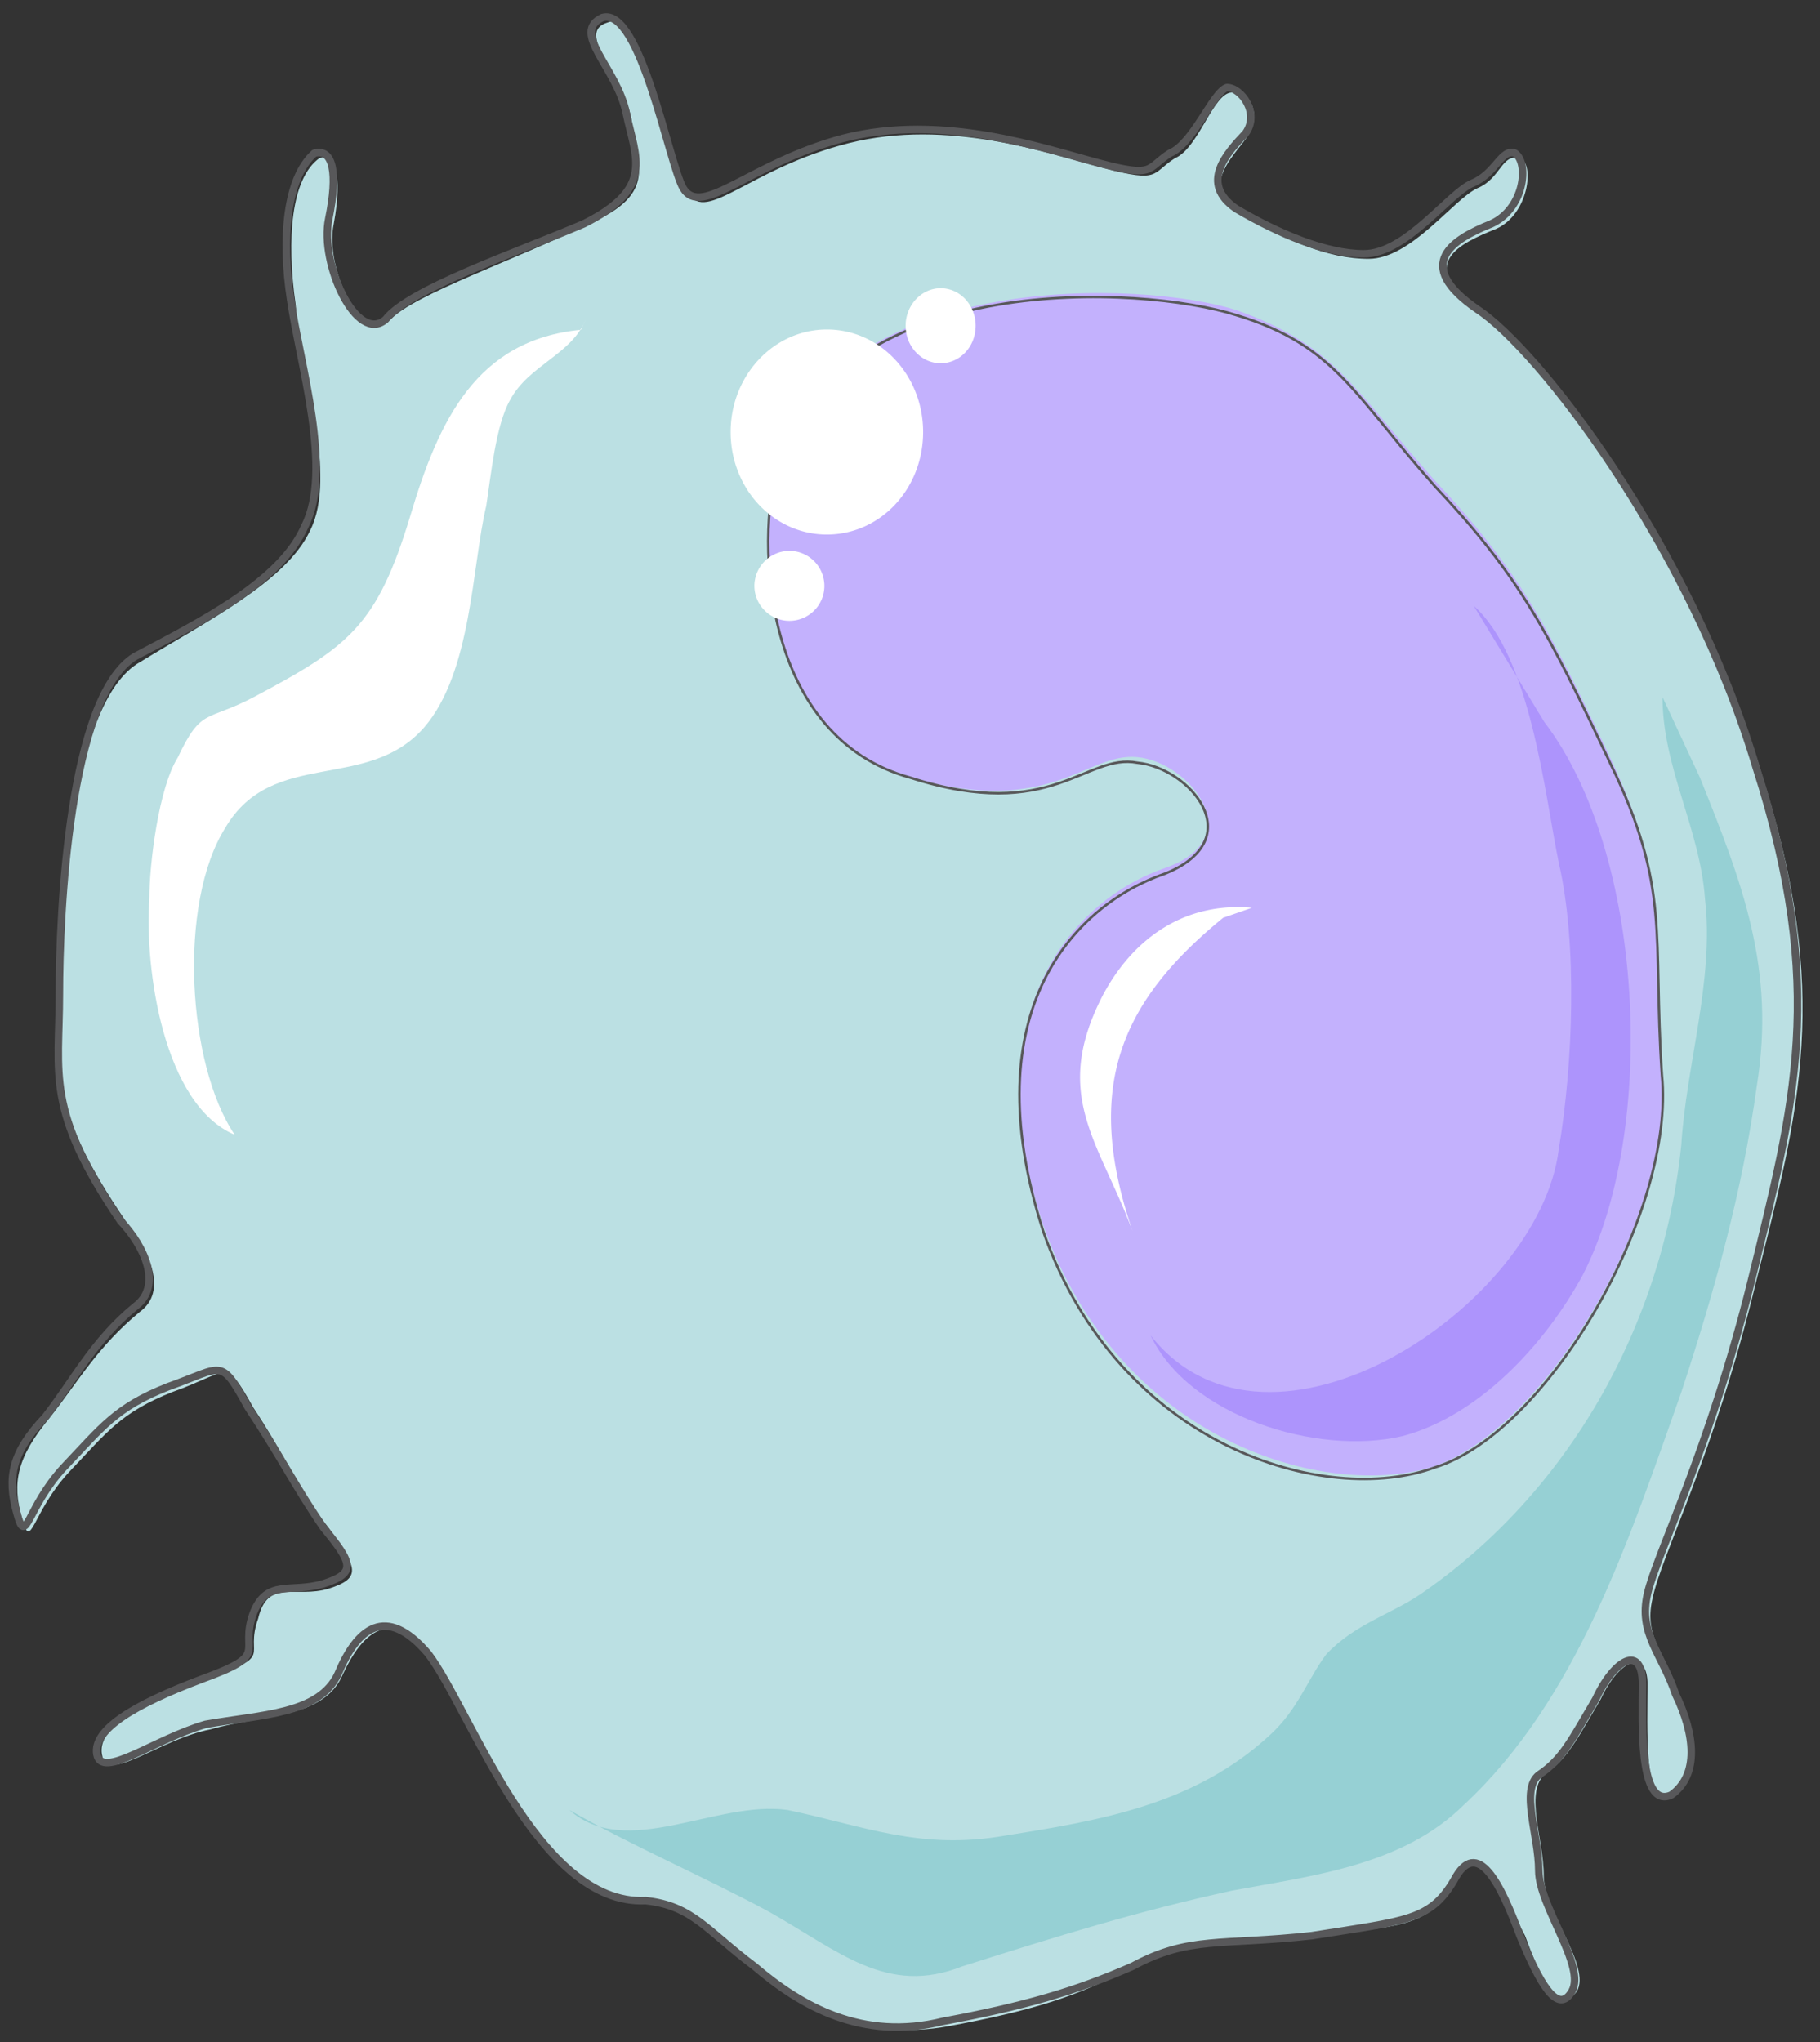
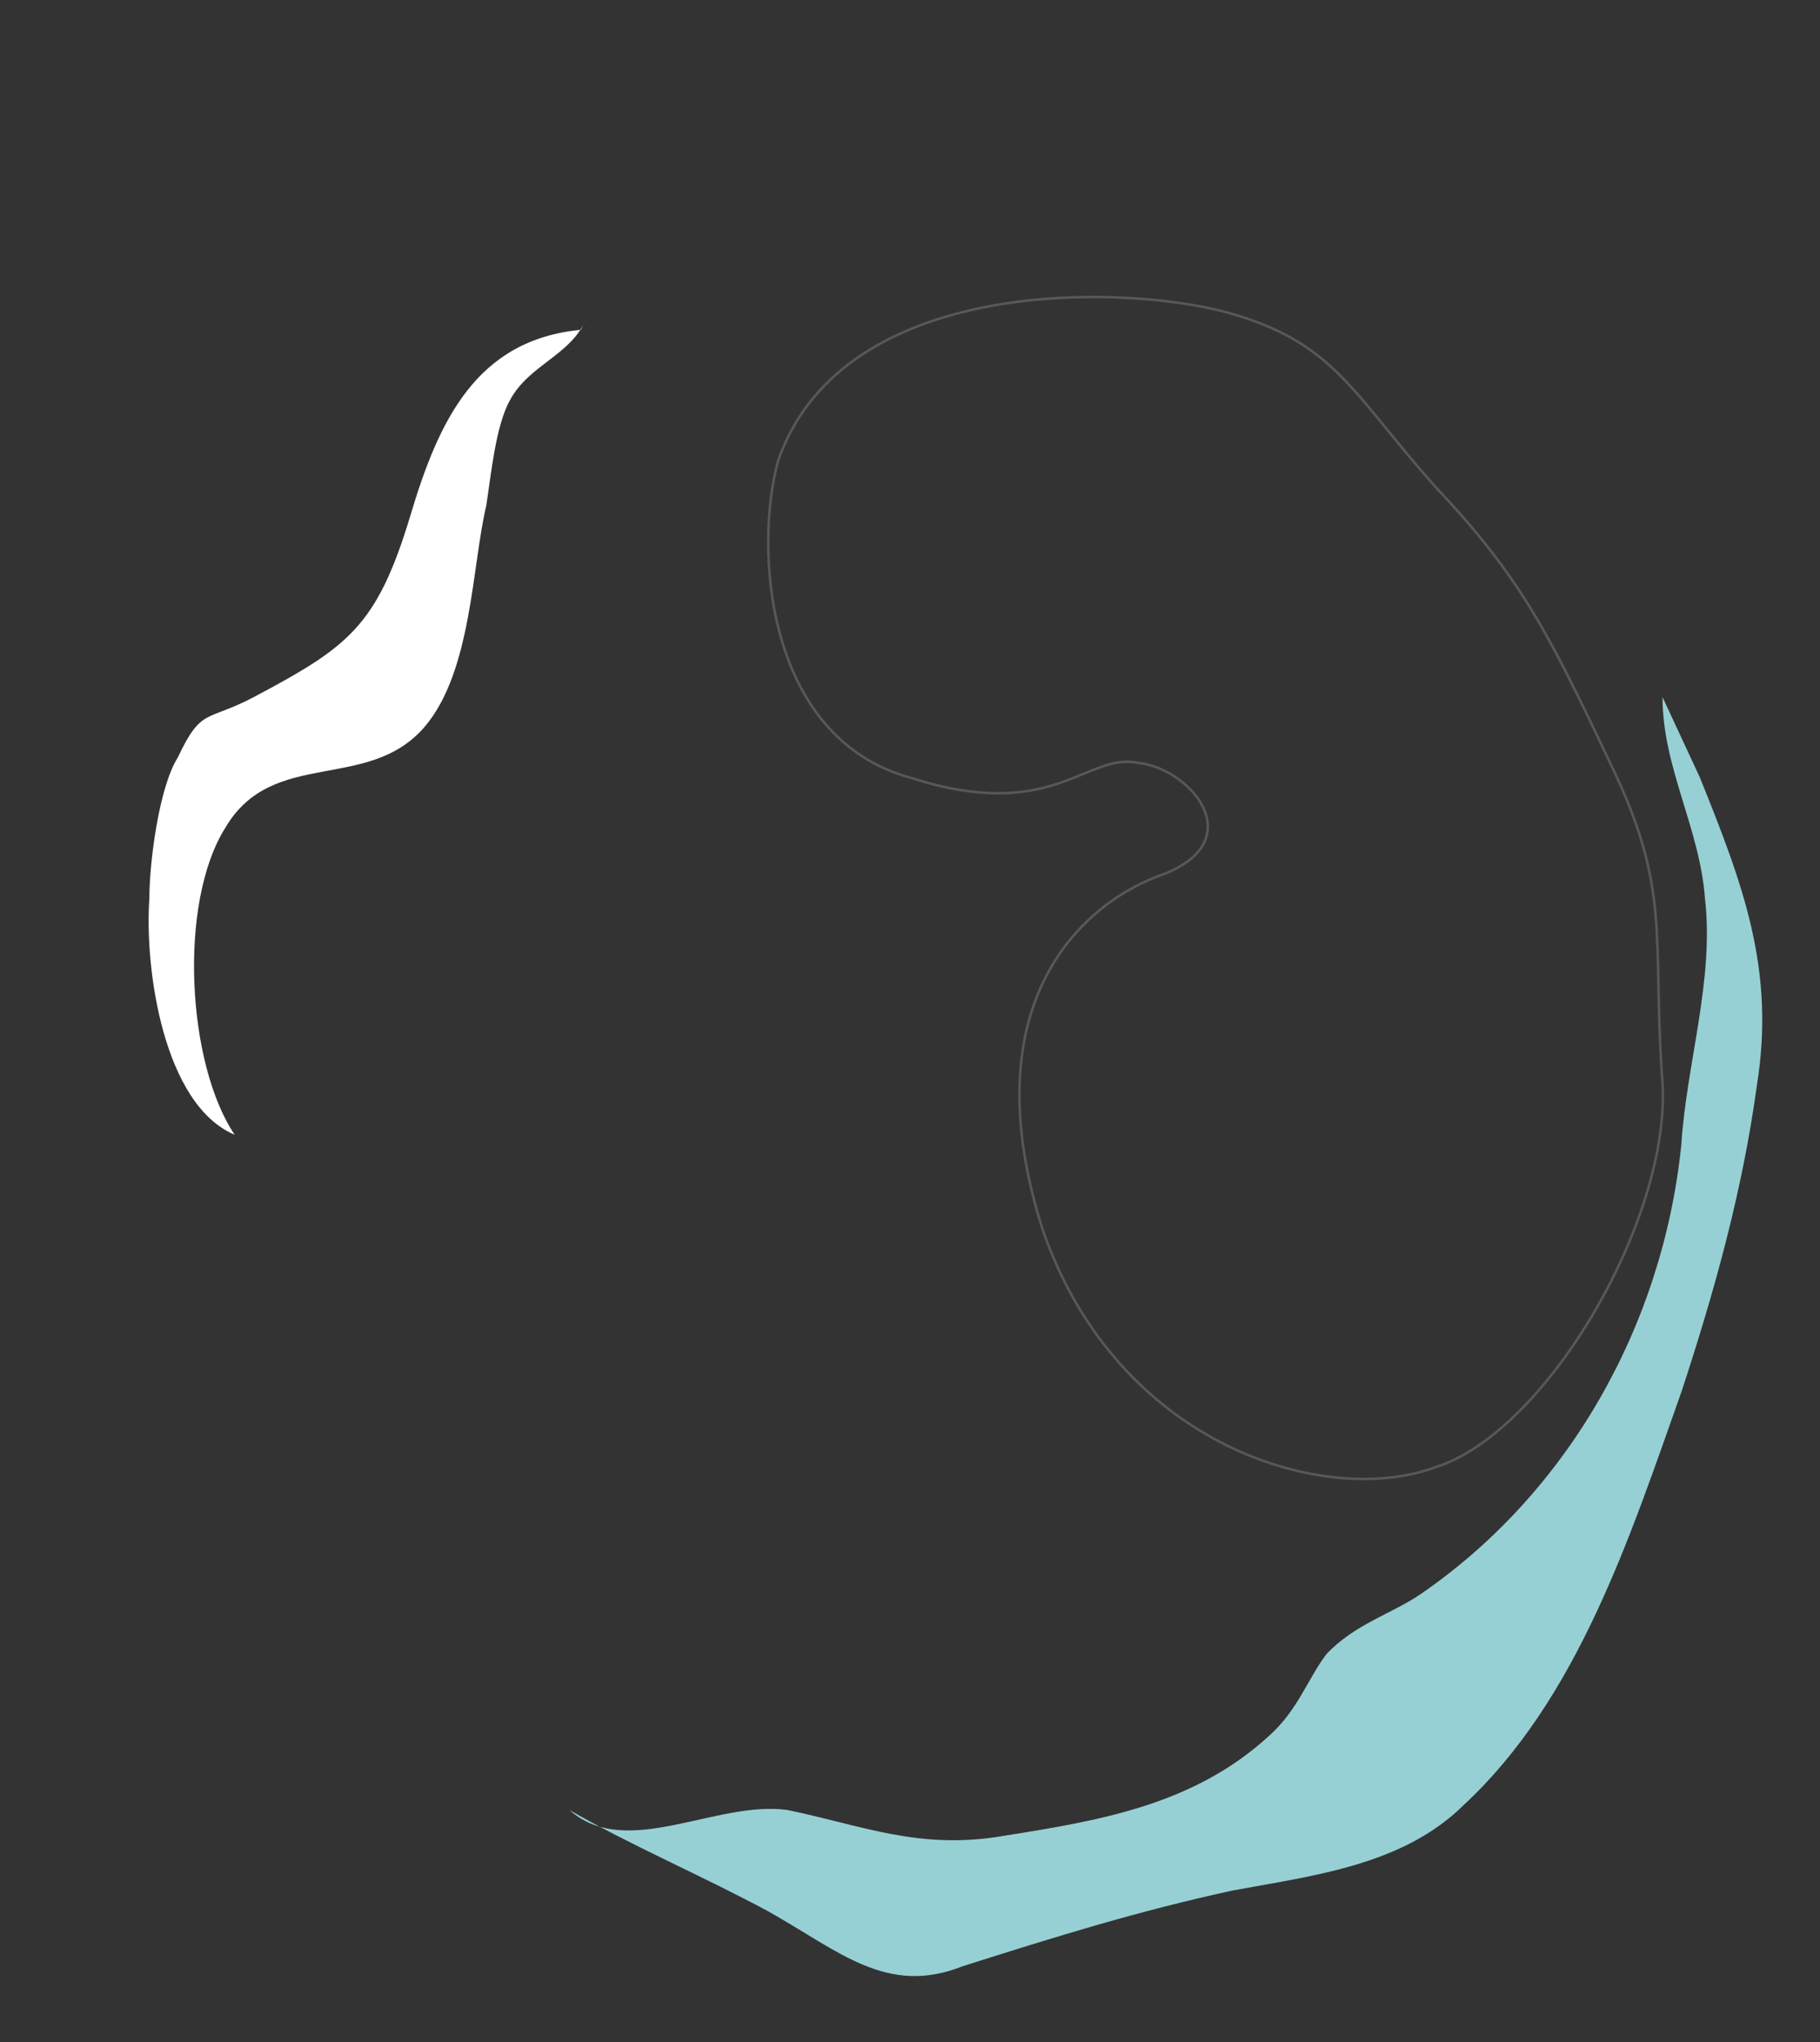
<svg xmlns="http://www.w3.org/2000/svg" version="1.0" viewBox="0 0 116.409 130.583">
  <rect x="0" y="0" width="116.409" height="130.583" fill="#333333" stroke="none" />
  <defs>
    <clipPath clipPathUnits="userSpaceOnUse" id="a">
-       <path d="M-.16.08h116.25v130.64H-.16z" />
-     </clipPath>
+       </clipPath>
  </defs>
  <path clip-path="url(#a)" d="M20.428 10.114c-1.8 1.28-2.12 5.157-1.52 9.354.32 4.158 2.719 10.954.92 14.471-1.52 3.238-6.636 5.797-10.873 8.395-4.558 2.559-5.157 16.39-5.157 21.547 0 4.837-.6 7.076 4.237 14.192 1.52 1.919 2.718 4.477.92 5.796-2.719 2.239-3.958 4.477-5.757 6.756C1.08 93.184.76 94.783 1.4 97.061c.6 2.239.6-.32 2.998-2.918 2.439-2.559 3.318-3.838 6.676-5.157 3.598-1.28 3.318-2.239 5.117 1 2.119 3.198 3.038 5.476 4.837 7.715 1.84 2.558 2.119 3.198 0 3.877-2.118.64-3.917-.68-4.517 1.92-.92 2.558 1.2 2.238-3.318 3.877-4.557 1.599-6.956 3.198-6.676 4.797.32 1.959 3.638-.96 6.956-1.599 3.318-.96 7.275-.64 8.475-3.558 1.199-2.558 3.038-4.477 5.756-.96 2.719 3.239 6.956 16.111 13.912 15.471 2.718.32 3.917 1.92 6.956 4.518 2.998 2.238 6.915 4.477 12.072 3.517 5.157-.959 8.475-1.918 11.793-3.837 3.638-1.959 5.757-1 11.793-1.959 5.756-.64 7.276-.64 8.755-3.518 1.519-2.918 3.038.64 4.557 3.518 1.2 3.238 2.119 5.157 3.318 3.558.92-1.6-2.119-5.157-2.119-7.396 0-2.278-1.2-5.157 0-6.436 1.52-1 2.119-2.278 3.638-4.837 1.2-2.598 2.998-3.238 2.998-.96 0 2.56-.28 8.356 1.52 7.076 2.118-1.279 1.518-3.557.599-6.116-.88-2.918-2.399-3.877-1.8-6.436.6-2.918 3.919-9.034 6.637-20.308 2.758-10.953 4.837-18.349.32-32.5-4.238-14.191-13.912-26.744-18.15-29.622-3.917-2.918-1.199-4.197 1.2-5.157 2.119-.96 2.439-4.197 1.52-4.517-1.2-.32-1.2 1.28-2.72 1.919-1.518.68-4.237 4.517-6.955 4.517s-5.437-1.28-8.155-2.878c-2.718-1.64-.6-3.558.32-4.837 1.199-1.6 0-3.238-.92-2.919-1.199 0-2.118 3.558-3.638 4.198-1.519.96-.919 1.599-4.517.64-3.638-.96-9.994-3.199-16.35-1.6-6.356 1.6-9.074 5.157-10.274 3.199-1.199-1.92-2.718-11.913-5.157-10.914-2.078.64.92 3.198 1.52 6.116.32 2.879 1.838 4.798-2.719 6.756-4.517 2.239-11.193 4.518-12.672 6.117-1.839 1.599-4.238-3.238-3.638-6.117.6-3.238 0-4.517-.92-4.197z" fill="#bbe0e3" fill-rule="evenodd" />
-   <path d="M49.77 29.142c-1.52 5.477-.88 17.99 8.475 20.588 9.074 2.558 11.193-1.64 14.51-1.32 3.319.32 7.237 5.158 1.8 7.076-5.757 1.96-12.393 8.995-7.835 22.827 4.837 13.831 18.109 17.669 25.064 15.43 7.236-2.558 15.391-16.39 14.512-25.384-.6-8.675.6-11.593-3.318-19.948-3.958-8.355-5.757-11.873-11.194-17.67-5.157-5.796-6.356-8.674-12.712-10.913-6.036-1.919-25.065-2.598-29.302 9.314z" fill="#c3b1fd" fill-rule="evenodd" />
  <path d="M108.734 49.73c2.718 6.756 4.837 12.232 3.638 19.668-.92 6.756-2.718 13.192-4.837 19.628-3.318 9.354-6.636 19.628-13.912 26.384-3.917 3.878-9.674 4.517-14.83 5.477-6.037 1.319-11.194 2.918-17.23 4.837-4.837 1.919-7.876-.96-12.433-3.518-4.237-2.279-8.754-4.198-12.712-6.476 3.638 3.238 9.394-.64 13.951 0 4.838 1 8.475 2.598 13.912 1.639 6.036-.96 12.113-1.959 16.95-6.436 1.799-1.64 2.398-3.558 3.598-5.157 1.838-1.959 4.237-2.599 6.076-3.878 9.354-6.436 15.43-17.07 16.63-28.662.32-5.157 2.119-10.594 1.519-15.75-.32-4.518-2.718-8.396-2.718-12.913z" fill="#96d0d4" fill-rule="evenodd" />
  <path d="M37.157 21.087c-6.675.64-9.094 5.777-10.913 11.893-2.139 7.076-3.958 8.375-10.014 11.593-3.038 1.599-3.338.64-4.857 3.858-1.22 1.938-1.819 6.756-1.819 9.014-.32 4.497.9 13.192 5.457 15.111-3.038-4.497-3.638-14.791-.6-19.628 3.018-5.137 9.095-2.239 12.733-6.436 3.038-3.538 3.038-10.294 3.957-14.152.3-1.918.6-5.136 1.52-6.756 1.199-2.258 3.937-2.898 4.836-5.156z" fill="#fff" fill-rule="evenodd" />
  <path d="M49.77 29.462c-1.52 5.477-.88 17.71 8.475 20.268 9.074 2.918 11.193-1.6 14.51-.96 3.319.32 7.237 4.838 1.8 7.076-5.757 1.959-12.393 8.715-7.835 22.866 4.837 13.832 18.109 17.67 25.064 15.111 7.236-2.239 15.391-16.39 14.512-25.105-.6-8.994.6-11.912-3.318-19.948-3.958-8.354-5.757-11.912-11.194-17.669-5.157-5.796-6.356-9.034-12.712-10.953-6.036-1.919-25.065-2.918-29.302 9.314" fill="none" stroke="#58585a" stroke-width=".16" stroke-linecap="round" stroke-linejoin="round" />
-   <path d="M98.78 46.172c6.396 8.355 7.276 26.024 2.439 35.379-2.439 4.477-6.676 8.994-11.513 10.273-5.477 1.28-13.672-1.279-16.11-6.436C81.19 95.022 98.5 83.47 99.7 73.475c.919-5.436 1.199-13.152 0-18.308-.92-4.518-1.8-13.192-5.437-16.43z" fill="#ad94fc" fill-rule="evenodd" />
-   <path d="M80.071 58.045c-3.957-.36-7.355 1.599-9.474 5.477-3.398 6.476-.32 9.394 1.84 15.19-3.079-9.034-.92-14.55 5.796-20.028zM46.732 27.623c0-3.618 2.758-6.556 6.156-6.556 3.418 0 6.156 2.938 6.156 6.556 0 3.638-2.738 6.556-6.156 6.556-3.398 0-6.156-2.918-6.156-6.556zm1.518 9.834a2.26 2.26 0 0 1 2.24-2.238 2.247 2.247 0 0 1 2.238 2.238c0 1.24-1 2.239-2.239 2.239-1.219 0-2.238-1-2.238-2.239zm9.675-16.63c0-1.319 1.02-2.398 2.239-2.398 1.239 0 2.238 1.08 2.238 2.398 0 1.34-1 2.399-2.238 2.399-1.22 0-2.24-1.06-2.24-2.399z" fill="#fff" fill-rule="evenodd" />
-   <path clip-path="url(#a)" d="M20.108 9.794c-1.8 1.6-2.119 5.477-1.52 9.354.6 4.158 2.72 10.914.92 14.472-1.519 3.557-6.636 6.116-10.873 8.355-4.238 2.598-4.837 16.43-4.837 21.586 0 5.157-.92 7.396 3.917 14.512 1.52 1.599 2.719 4.157.92 5.476-2.719 2.239-3.958 4.797-5.757 7.076C.76 92.864.44 94.463 1.08 96.741c.6 2.239.6-.32 2.999-2.918 2.438-2.558 3.318-3.838 6.675-5.157 3.598-1.279 3.318-1.919 5.117 1.32 2.12 3.198 3.039 5.116 4.837 7.715 1.84 2.238 2.12 2.878 0 3.558-2.118.64-3.637-.36-4.517 1.918-.92 2.559 1.2 2.559-3.318 4.198-4.237 1.599-6.956 3.198-6.676 4.797.32 1.639 3.638-.96 6.956-1.919 3.638-.64 7.276-.64 8.475-3.238 1.2-2.878 3.038-4.477 5.756-1.28 2.719 3.559 6.956 16.111 13.912 15.791 2.998.32 3.918 1.92 6.956 4.198 2.998 2.558 6.916 4.797 12.072 3.518 5.157-.96 8.475-1.92 12.113-3.518 3.598-1.959 5.717-1.32 11.473-1.959 6.036-.96 7.556-.96 9.075-3.518 1.519-2.918 3.038.32 4.237 3.518 1.2 2.918 2.399 5.157 3.318 3.558.92-1.6-2.119-5.477-2.119-7.715 0-2.28-1.199-5.157 0-6.117 1.52-1 2.12-2.278 3.638-4.837 1.2-2.598 2.998-3.558 2.998-.96 0 2.24-.28 8.036 1.84 7.076 1.798-1.279 1.518-3.877.279-6.436-.88-2.598-2.398-3.877-1.799-6.436.6-2.598 3.918-9.034 6.636-19.988 2.758-11.273 4.837-18.668.32-32.82-4.238-14.191-13.912-26.744-17.83-29.302-4.237-2.918-1.518-4.517.88-5.477 2.119-.96 2.439-3.877 1.52-4.517-.88-.32-1.2 1.28-2.72 1.919-1.518.64-4.237 4.517-6.955 4.517-2.398 0-5.437-1.28-8.155-2.878-2.398-1.64-.6-3.558.6-4.837.92-1.28-.28-2.918-1.2-2.918-.919.32-2.118 3.557-3.637 4.197-1.52.96-.92 1.6-4.518.64-3.637-.96-9.994-3.198-16.35-1.6-6.036 1.6-9.074 5.158-10.273 3.199-.92-1.6-2.719-11.593-5.157-10.914-2.08.96.92 3.198 1.519 6.117.6 2.878 1.839 4.797-2.719 7.075-4.517 1.92-11.193 4.198-12.672 6.117-1.839 1.599-4.237-3.558-3.638-6.436.6-2.919.28-4.518-.92-4.198" fill="none" stroke="#58585a" stroke-width=".48" stroke-linecap="round" stroke-linejoin="round" />
</svg>